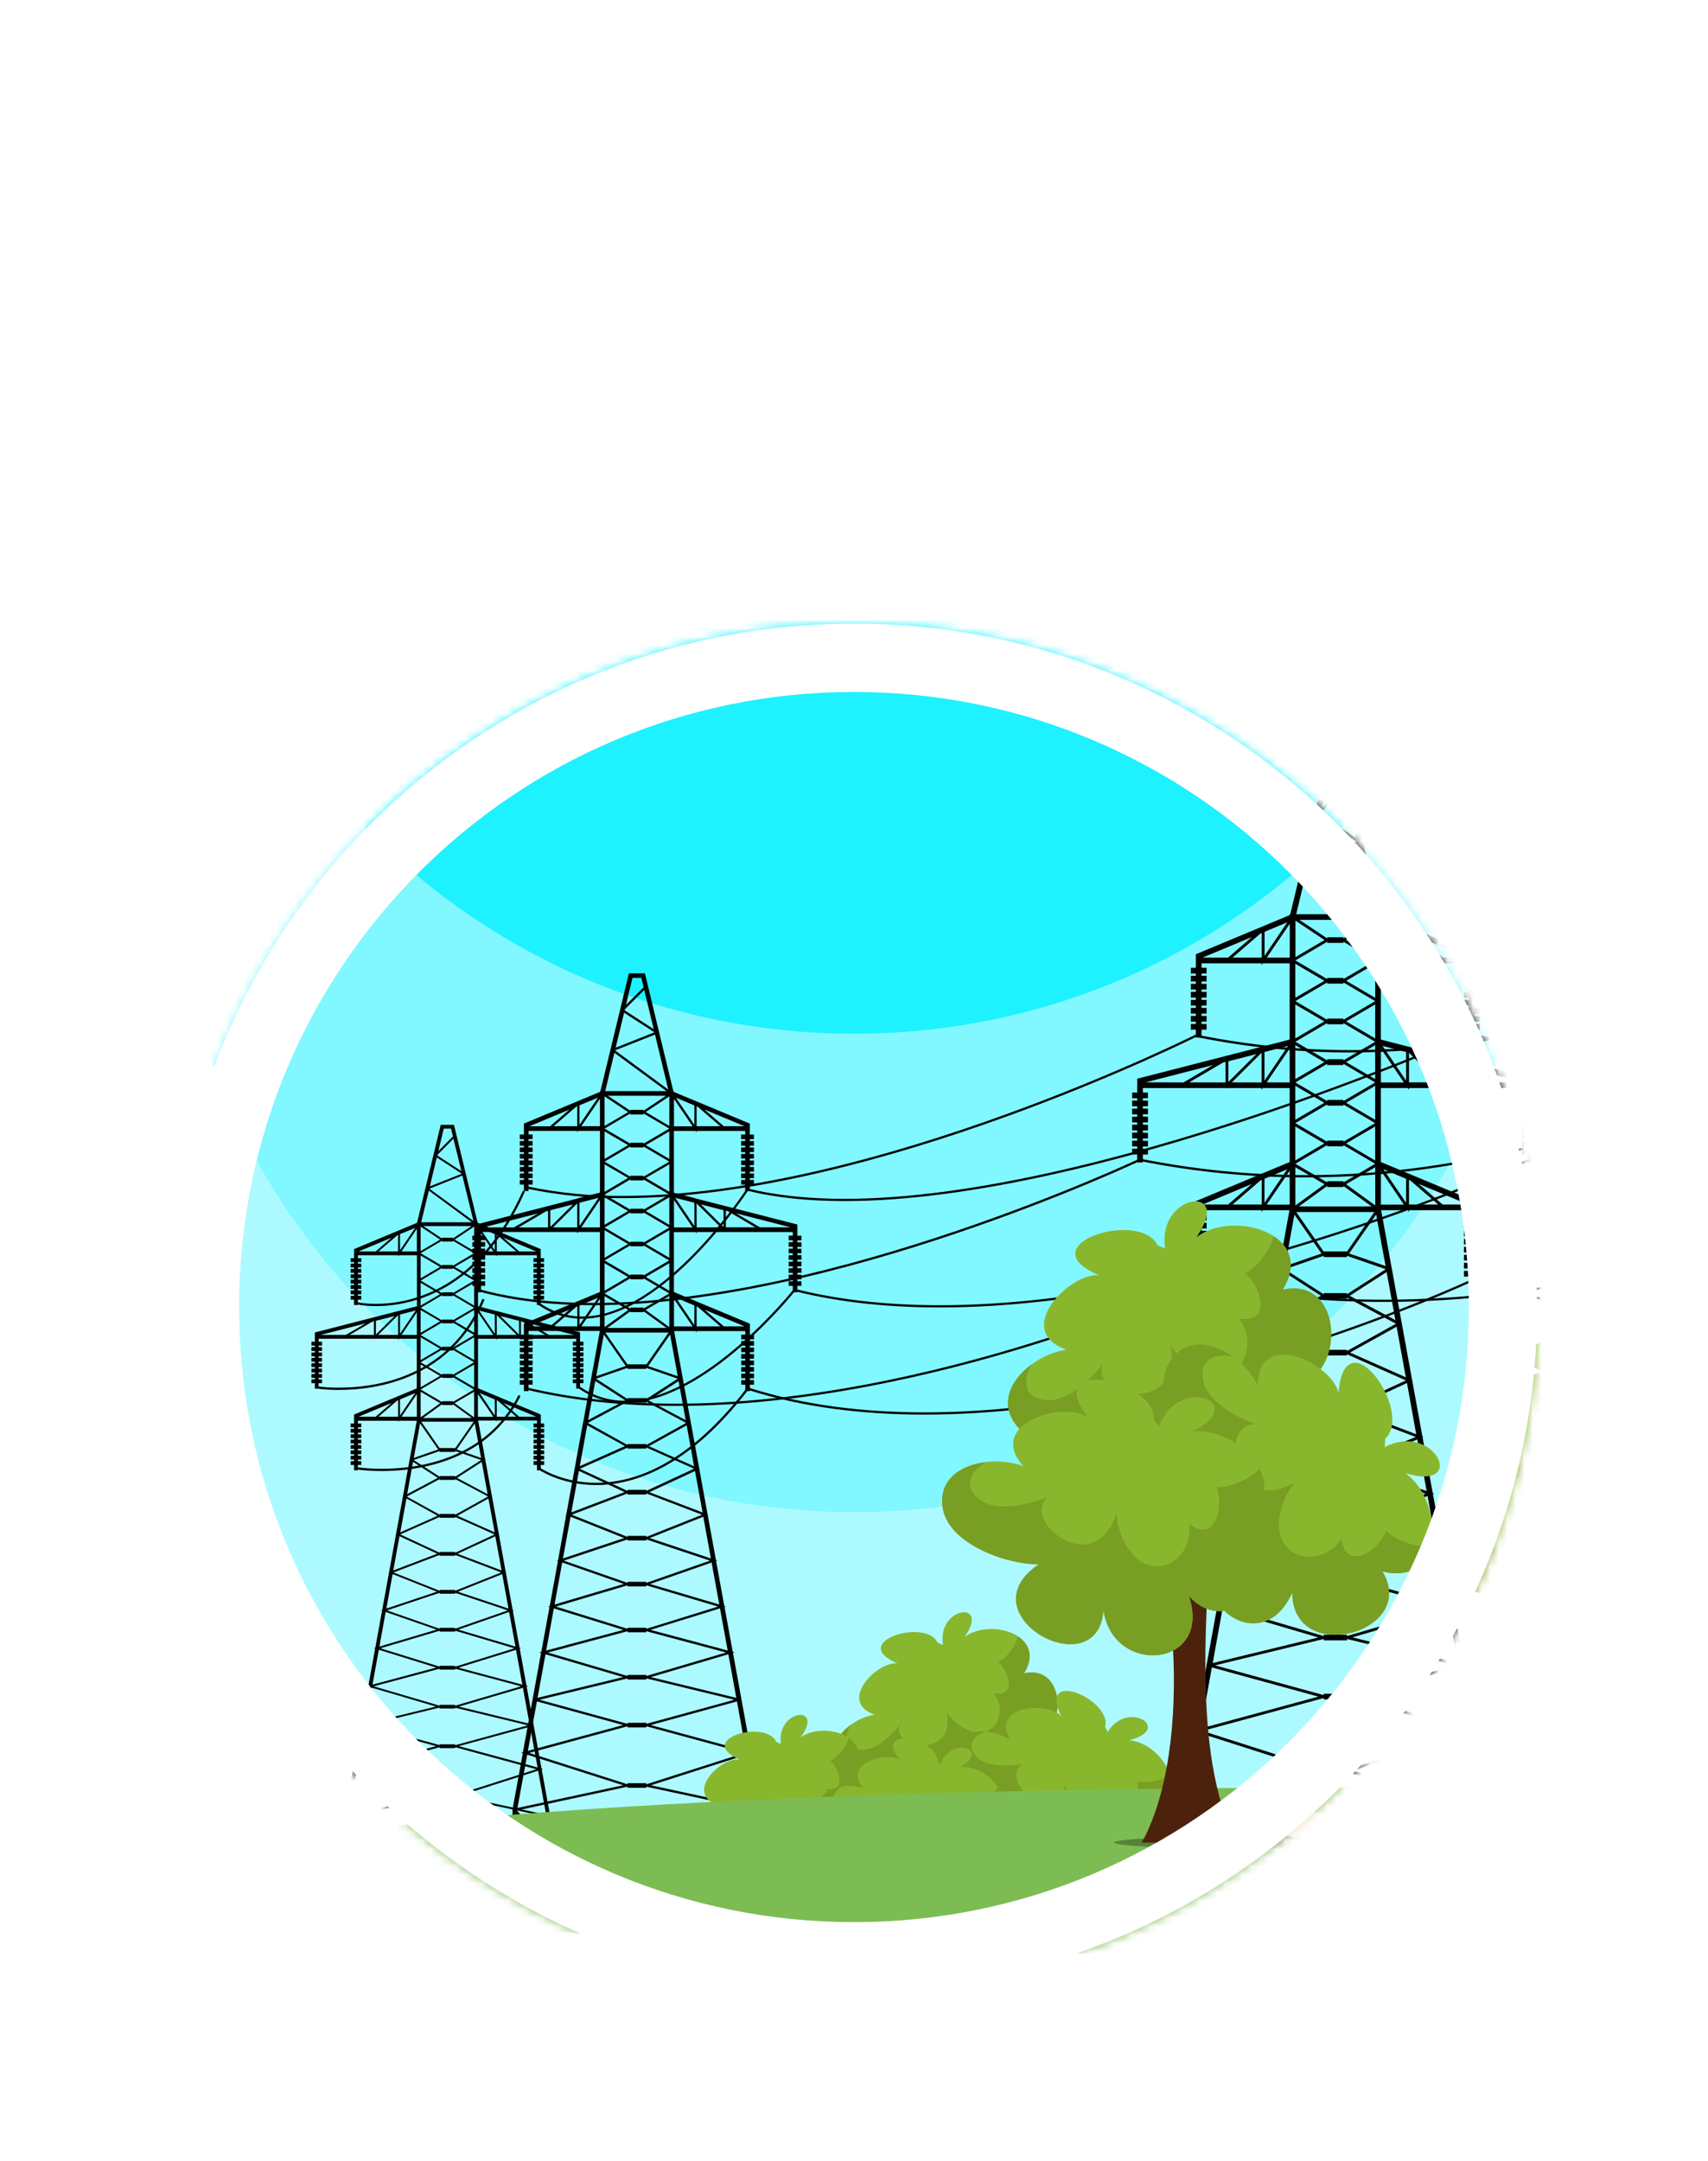
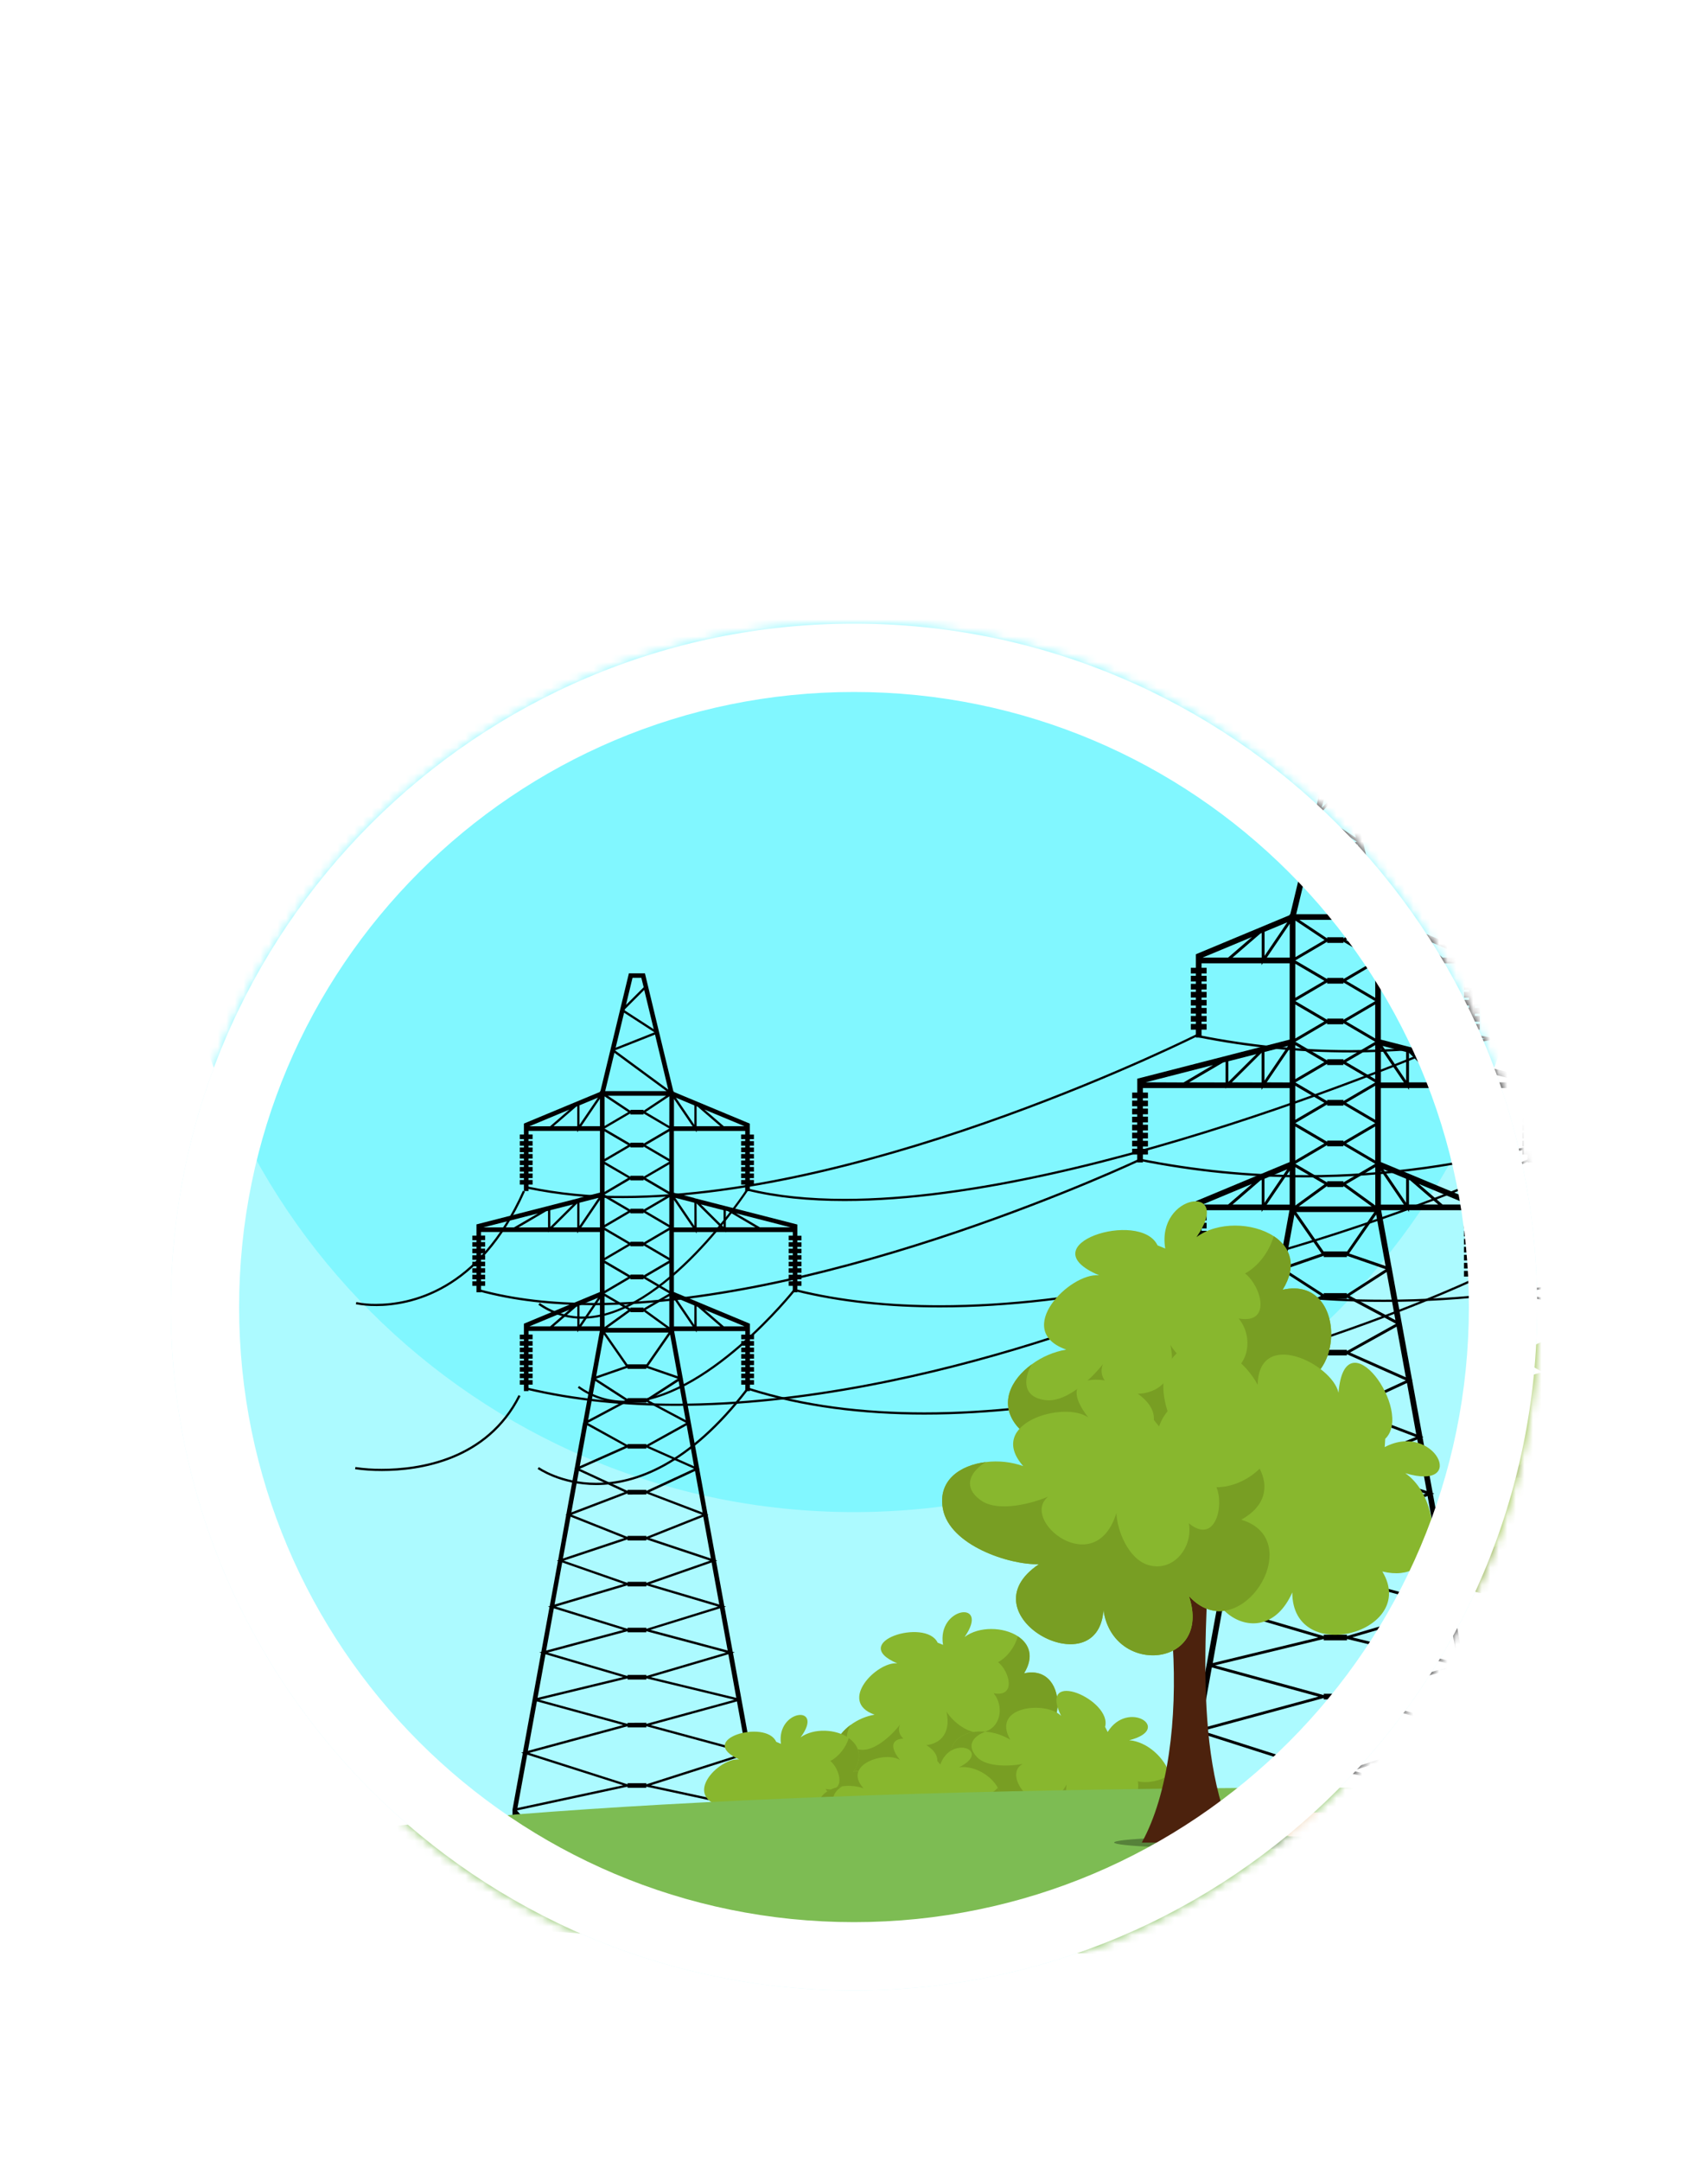
<svg xmlns="http://www.w3.org/2000/svg" width="200" height="253" viewBox="0 0 200 253" fill="none">
  <path d="M46 1H101V74" stroke="white" />
  <g filter="url(#filter0_d_332_3422)">
    <mask id="mask0_332_3422" style="mask-type:alpha" maskUnits="userSpaceOnUse" x="20" y="71" width="160" height="160">
      <path d="M180 151C180 195.183 144.183 231 100 231C55.817 231 20 195.183 20 151C20 106.817 55.817 71 100 71C144.183 71 180 106.817 180 151Z" fill="#0076E3" />
    </mask>
    <g mask="url(#mask0_332_3422)">
      <path d="M180 151C180 195.183 144.183 231 100 231C55.817 231 20 195.183 20 151C20 106.817 55.817 71 100 71C144.183 71 180 106.817 180 151Z" fill="#ACFAFF" />
      <path d="M180 95C180 139.183 144.183 175 100 175C55.817 175 20 139.183 20 95C20 50.817 55.817 15 100 15C144.183 15 180 50.817 180 95Z" fill="#81F7FF" />
-       <path d="M180 39C180 83.183 144.183 119 100 119C55.817 119 20 83.183 20 39C20 -5.183 55.817 -41 100 -41C144.183 -41 180 -5.183 180 39Z" fill="#1EF1FF" />
      <path d="M140.316 119.421L140.369 119.163C146.214 120.337 152.161 120.926 158.123 120.923C178.067 120.923 195.405 114.419 207.756 107.915C220.108 101.411 227.447 94.907 227.464 94.907L227.638 95.104C227.625 95.104 198.133 121.196 158.123 121.198C152.143 121.201 146.179 120.61 140.316 119.433V119.421Z" fill="black" />
      <path d="M133.443 133.883L133.495 133.627C139.888 134.911 146.392 135.558 152.913 135.557C172.23 135.557 188.697 129.913 200.329 124.267C211.971 118.623 218.756 112.999 218.773 112.984L218.939 113.194C218.926 113.194 191.643 135.825 152.909 135.825C146.371 135.826 139.849 135.178 133.438 133.891L133.443 133.883Z" fill="black" />
      <path d="M140.268 148.248L140.32 147.992C147.474 149.425 154.752 150.143 162.048 150.138C180.978 150.138 197.316 145.376 208.923 140.609C220.527 135.842 227.386 131.094 227.386 131.082L227.537 131.292C227.524 131.302 199.993 150.394 162.043 150.399C154.73 150.404 147.434 149.682 140.263 148.244L140.268 148.248Z" fill="black" />
      <path d="M172.347 119.278L172.406 119.02C177.253 120.086 182.205 120.606 187.168 120.573C205.872 120.573 226.001 114.092 241.447 107.609C256.895 101.123 267.631 94.657 267.658 94.642L267.79 94.869C267.778 94.869 224.69 120.831 187.164 120.835C182.181 120.869 177.21 120.347 172.343 119.278H172.347Z" fill="black" />
      <path d="M179.08 133.929L179.185 133.688C184.375 135.907 190.514 136.835 197.125 136.835C213.851 136.835 233.663 130.893 249.287 124.945C264.912 118.999 276.325 113.066 276.352 113.053L276.476 113.286C276.464 113.286 230.692 137.093 197.127 137.097C190.487 137.097 184.329 136.165 179.084 133.927L179.08 133.929Z" fill="black" />
      <path d="M172.268 148.105L172.349 147.856C178.828 150.017 185.941 150.913 193.284 150.913C210.612 150.913 229.15 145.919 243.354 140.924C257.556 135.93 267.398 130.947 267.421 130.935L267.539 131.168C267.539 131.168 228.032 151.171 193.284 151.173C185.926 151.173 178.782 150.277 172.272 148.105H172.268Z" fill="black" />
      <path d="M61.626 160.667L61.685 160.411C67.299 161.749 73.203 162.312 79.151 162.312C94.173 162.312 109.447 158.732 120.966 155.157C132.482 151.578 140.22 148.009 140.241 148.001L140.35 148.24C140.339 148.24 109.279 162.57 79.151 162.572C73.186 162.572 67.261 162.009 61.626 160.667Z" fill="black" />
      <path d="M56.011 149.152L56.081 148.898C60.193 150.036 64.746 150.522 69.521 150.522C83.578 150.522 99.559 146.303 112.017 142.08C124.473 137.856 133.392 133.648 133.417 133.635L133.529 133.874C133.529 133.874 97.738 150.785 69.521 150.785C64.729 150.785 60.155 150.298 56.011 149.154V149.152Z" fill="black" />
      <path d="M61.626 137.124L61.678 136.866C65.395 137.645 69.185 138.02 72.983 137.987C87.728 137.987 104.584 133.224 117.747 128.457C130.913 123.688 140.362 118.934 140.383 118.924L140.501 119.156C140.501 119.156 102.578 138.249 72.983 138.249C69.168 138.282 65.36 137.905 61.626 137.124Z" fill="black" />
      <path d="M87.434 137.357L87.497 137.101C90.915 137.955 94.771 138.333 98.898 138.333C113.71 138.333 132.029 133.478 146.642 128.619C161.253 123.762 172.131 118.921 172.156 118.909L172.263 119.148C172.251 119.148 128.623 138.591 98.898 138.593C94.754 138.593 90.879 138.217 87.434 137.357Z" fill="black" />
      <path d="M93.114 149.155L93.175 148.899C98.491 150.227 104.198 150.787 110.052 150.787C126.223 150.787 143.486 146.492 156.708 142.195C169.926 137.9 179.08 133.612 179.105 133.604L179.212 133.841C179.212 133.841 142.479 151.045 110.052 151.045C104.177 151.045 98.454 150.483 93.114 149.157V149.155Z" fill="black" />
      <path d="M87.573 160.685L87.655 160.434C94.081 162.49 101.082 163.327 108.235 163.327C123.609 163.327 139.594 159.452 151.73 155.575C163.867 151.702 172.133 147.837 172.154 147.828L172.265 148.063C172.255 148.063 139.07 163.589 108.235 163.589C101.072 163.589 94.035 162.75 87.573 160.688V160.685Z" fill="black" />
      <path d="M44.015 150.881C43.227 150.891 42.439 150.821 41.665 150.671L41.726 150.415C42.479 150.563 43.245 150.633 44.013 150.625C47.934 150.625 55.993 149.092 61.23 137.378L61.469 137.483C56.209 149.274 48.026 150.887 44.032 150.887H44.013L44.015 150.881Z" fill="black" />
-       <path d="M39.68 160.698C38.778 160.708 37.876 160.65 36.982 160.524L37.02 160.264C37.901 160.387 38.79 160.444 39.68 160.436C44.074 160.436 52.688 159.198 56.498 150.031L56.739 150.13C52.864 159.429 44.126 160.698 39.695 160.698H39.68Z" fill="black" />
      <path d="M44.686 170.194C43.647 170.2 42.608 170.129 41.579 169.984L41.621 169.724C42.636 169.869 43.661 169.939 44.686 169.934C49.061 169.934 56.941 168.811 60.718 161.304L60.948 161.422C57.105 169.057 49.113 170.196 44.703 170.196H44.686V170.194Z" fill="black" />
      <path d="M62.952 169.944L63.103 169.734C63.103 169.734 65.673 171.572 69.817 171.572C74.277 171.572 80.569 169.439 87.441 160.484L87.65 160.644C80.75 169.644 74.37 171.837 69.817 171.837C65.591 171.837 62.962 169.948 62.95 169.948L62.952 169.944Z" fill="black" />
      <path d="M67.658 160.45L67.807 160.241C69.366 161.376 71.248 161.98 73.176 161.965C82.537 161.984 92.912 148.957 92.919 148.924L93.129 149.085C93.112 149.085 82.76 162.202 73.178 162.223C71.196 162.238 69.262 161.616 67.66 160.45H67.658Z" fill="black" />
      <path d="M63.051 150.726L63.2 150.516C64.656 151.552 66.399 152.109 68.187 152.109C77.628 152.136 87.405 137.212 87.407 137.193L87.617 137.336C87.602 137.336 77.863 152.344 68.176 152.369C66.336 152.37 64.541 151.799 63.04 150.734L63.051 150.726Z" fill="black" />
-       <path d="M36.468 155.507V155.061H36.867V154.488V153.976L46.839 151.414H46.849L48.826 150.906V144.931H46.728L46.631 145.07V144.931H41.906V145.284H42.303V145.728H41.906V145.913H42.303V146.358H41.906V146.54H42.303V146.987H41.906V147.172H42.303V147.617H41.906V147.799H42.303V148.244H41.906V148.429H42.303V148.873H41.906V149.058H42.303V149.503H41.906V149.687H42.303V150.132H41.906V150.762H41.462V150.132H41.063V149.687H41.462V149.503H41.063V149.058H41.462V148.873H41.063V148.429H41.462V148.244H41.063V147.799H41.462V147.617H41.063V147.172H41.462V146.987H41.063V146.54H41.462V146.358H41.063V145.913H41.462V145.728H41.063V145.284H41.462V144.7V144.216L48.805 141.15V141.077H48.853L49.818 137.078L51.608 129.668H53.158L54.551 135.439L55.913 141.075H55.959V141.148L63.313 144.214V144.7V145.277H63.709V145.722H63.313V145.907H63.709V146.351H63.313V146.534H63.709V146.981H63.313V147.166H63.709V147.61H63.313V147.793H63.709V148.238H63.313V148.422H63.709V148.867H63.313V149.052H63.709V149.496H63.313V149.681H63.709V150.126H63.313V150.755H62.866V150.126H62.469V149.681H62.866V149.496H62.469V149.052H62.866V148.867H62.469V148.422H62.866V148.238H62.469V147.793H62.866V147.61H62.469V147.166H62.866V146.981H62.469V146.534H62.866V146.351H62.469V145.907H62.866V145.722H62.469V145.277H62.866V144.931H58.169V145.07L58.072 144.931H55.974V150.911L57.948 151.418H57.961L67.922 153.974V154.486V155.058H68.321V155.505H67.922V155.688H68.321V156.135H67.922V156.317H68.321V156.762H67.922V156.947H68.321V157.391H67.922V157.576H68.321V158.021H67.922V158.206H68.321V158.65H67.922V158.835H68.321V159.28H67.922V159.462H68.321V159.909H67.922V160.539H67.475V159.909H67.079V159.462H67.475V159.28H67.079V158.835H67.475V158.65H67.079V158.206H67.475V158.021H67.079V157.576H67.475V157.391H67.079V156.947H67.475V156.762H67.079V156.317H67.475V156.135H67.079V155.688H67.475V155.505H67.079V155.058H67.475V154.708H60.999V154.752L60.955 154.708H58.169V154.849L58.072 154.708H55.974V160.507L63.325 163.583V164.072V164.632H63.722V165.079H63.325V165.261H63.722V165.706H63.325V165.891H63.722V166.336H63.325V166.52H63.722V166.965H63.325V167.15H63.722V167.594H63.325V167.779H63.722V168.224H63.325V168.408H63.722V168.853H63.325V169.038H63.722V169.483H63.325V170.112H62.879V169.483H62.482V169.038H62.879V168.855H62.482V168.408H62.879V168.224H62.482V167.779H62.879V167.594H62.482V167.15H62.879V166.965H62.482V166.52H62.879V166.336H62.482V165.891H62.879V165.706H62.482V165.261H62.879V165.079H62.482V164.632H62.879V164.279H58.169V164.422L58.074 164.282H55.986L56.817 168.828L56.851 168.841L56.822 168.857L57.608 173.165L58.414 177.571L58.46 177.594L58.42 177.611L59.218 182.023L59.303 182.056L59.23 182.086L60.032 186.452L60.16 186.494L60.046 186.534L60.841 190.887L61.009 190.935L60.858 190.984L61.651 195.322L61.846 195.375L61.67 195.427L63.414 205.03L63.59 205.081L63.43 205.129L64.425 210.584V214.182H40.356V210.58L41.346 205.125L41.189 205.076L41.365 205.026L43.117 195.427L42.941 195.375L43.136 195.322L43.927 190.984L43.778 190.935L43.946 190.887L44.741 186.538L44.63 186.498L44.756 186.456L45.553 182.086L45.477 182.056L45.565 182.023L46.363 177.64L46.325 177.621L46.369 177.598L47.177 173.192L47.961 168.885L47.934 168.868L47.966 168.855L48.805 164.307H46.713L46.617 164.447V164.307H41.906V164.632H42.303V165.079H41.906V165.261H42.303V165.706H41.906V165.891H42.303V166.336H41.906V166.52H42.303V166.965H41.906V167.15H42.303V167.594H41.906V167.779H42.303V168.224H41.906V168.408H42.303V168.853H41.906V169.038H42.303V169.483H41.906V170.112H41.462V169.483H41.063V169.038H41.462V168.855H41.063V168.408H41.462V168.224H41.063V167.779H41.462V167.594H41.063V167.15H41.462V166.965H41.063V166.52H41.462V166.336H41.063V165.891H41.462V165.706H41.063V165.261H41.462V165.079H41.063V164.632H41.462V163.583L48.805 160.52V154.71H46.707L46.61 154.851V154.71H43.834L43.786 154.754V154.71H37.312V155.061H37.71V155.507H37.312V155.69H37.71V156.137H37.312V156.319H37.71V156.764H37.312V156.949H37.71V157.394H37.312V157.578H37.71V158.023H37.312V158.208H37.71V158.652H37.312V158.837H37.71V159.282H37.312V159.464H37.71V159.911H37.312V160.541H36.867V159.911H36.468V159.464H36.867V159.282H36.468V158.837H36.867V158.652H36.468V158.208H36.867V158.023H36.468V157.578H36.867V157.394H36.468V156.949H36.867V156.764H36.468V156.319H36.867V156.137H36.468V155.69H36.867V155.507H36.468ZM41.986 144.49H43.986L45.857 142.877L41.986 144.49ZM46.617 142.56L46.518 142.602L44.321 144.49H46.608L46.617 142.56ZM46.839 142.466V144.354L48.622 141.727L46.839 142.466ZM48.815 141.836L47.015 144.49H48.815V141.836ZM62.799 144.49L58.928 142.877L60.8 144.49H62.799ZM58.169 144.49H60.458L58.267 142.602L58.169 142.56V144.49ZM67.251 154.267L61.977 152.916L64.284 154.267H67.251ZM60.997 154.267H63.848L61.194 152.715L60.997 152.665V154.267ZM60.774 152.608L58.588 152.044L60.781 154.223L60.774 152.608ZM58.169 154.263H60.504L58.169 151.943V154.263ZM62.797 163.837L58.928 162.223L60.797 163.837H62.797ZM58.169 163.837H60.458L58.269 161.949L58.169 161.904V163.837ZM41.984 163.837H43.983L45.855 162.223L41.984 163.837ZM46.617 161.904L46.518 161.944L44.33 163.833H46.617V161.904ZM53.03 142.885V142.976L55.212 141.524H49.566L51.751 142.976V142.885H53.03ZM49.254 141.583V144.449L51.541 143.106L49.254 141.583ZM49.315 141.079H55.252L50.217 137.368L49.315 141.079ZM52.812 130.112H51.962L51.333 132.737L53.037 131.031L52.812 130.112ZM53.095 131.287L51.245 133.161L51.22 133.27L54.029 135.093L53.095 131.287ZM51.146 133.49L50.328 136.875L54.081 135.393L51.146 133.49ZM54.138 135.609L50.278 137.147L55.441 140.924L54.138 135.609ZM55.521 141.583L53.234 143.102L55.521 144.444V141.583ZM55.521 144.702L53.024 143.234V143.33H51.751V143.232L49.254 144.7L51.751 146.169V146.077H53.024V146.169L55.521 144.7V144.702ZM49.254 144.963V147.638L51.53 146.301L49.254 144.963ZM55.521 144.963L53.244 146.295L55.527 147.638L55.521 144.963ZM55.521 147.9L53.024 146.431V146.524H51.751V146.431L49.254 147.9L51.751 149.368V149.276H53.024V149.368L55.521 147.9ZM49.254 148.162V150.831L51.53 149.494L49.254 148.162ZM55.521 148.162L53.244 149.494L55.521 150.831V148.162ZM55.521 151.087L53.024 149.618V149.713H51.751V149.618L49.254 151.087L51.751 152.555V152.463H53.024V152.555L55.521 151.087ZM49.254 151.349V154.018L51.536 152.673L49.254 151.349ZM55.521 151.349L53.251 152.673L55.527 154.009L55.521 151.349ZM55.521 154.276L53.024 152.807V152.902H51.751V152.807L49.254 154.276L51.751 155.745V155.648H53.024V155.745L55.521 154.276ZM49.254 154.538V157.205L51.53 155.87L49.254 154.538ZM55.521 154.538L53.244 155.87L55.521 157.205V154.538ZM55.521 157.465L53.024 155.996V156.089H51.751V155.996L49.254 157.465L51.751 158.934V158.839H53.024V158.934L55.521 157.465ZM49.254 157.725V160.394L51.53 159.057L49.254 157.725ZM55.521 157.725L53.244 159.057L55.521 160.394V157.725ZM55.521 160.662L53.024 159.194V159.288H51.751V159.177L49.254 160.646L51.751 162.114V162.02H53.024V162.114L55.521 160.646V160.662ZM53.301 167.508V167.536L55.46 164.422H49.327L51.486 167.527V167.5L53.301 167.508ZM51.757 162.463V162.377L49.535 163.986H55.25L53.03 162.377V162.463H51.757ZM51.547 162.253L49.252 160.912V163.912L51.547 162.253ZM55.519 160.91L53.225 162.253L55.519 163.914V160.91ZM57.938 142.466L56.158 141.723L57.938 144.35V142.466ZM57.766 144.49L55.963 141.834V144.49H57.766ZM57.938 151.88L56.102 151.414L57.946 154.142L57.938 151.88ZM57.766 154.267L55.963 151.613V154.267H57.766ZM57.938 161.821L56.167 161.065L57.946 163.692L57.938 161.821ZM57.766 163.843L55.963 161.189V163.843H57.766ZM55.59 164.626L53.477 167.674L56.335 168.664L55.59 164.626ZM56.41 169.128L53.511 170.997L57.099 172.907L56.41 169.128ZM57.191 173.41L53.553 175.431L57.927 177.373L57.191 173.41ZM57.998 177.831L53.578 179.881L58.737 181.836L57.998 177.831ZM51.478 180.114V180.011L46.081 182.067L51.478 184.215V184.11H53.293V184.213L58.689 182.067L53.293 180.011V180.114H51.478ZM53.293 208.037V208.142L62.803 205.104L53.301 202.521V202.628H51.486V202.521L41.976 205.097L51.486 208.135V208.03L53.293 208.037ZM53.293 202.187V202.294L61.813 199.963L53.293 197.897V197.991H51.478V197.882L42.958 199.949L51.478 202.28V202.187H53.293ZM53.293 197.561V197.666L61.014 195.396L53.293 193.333V193.44H51.478V193.333L43.757 195.396L51.478 197.666V197.561H53.293ZM53.293 192.996V193.101L60.233 190.95L53.301 188.886V188.993H51.486V188.886L44.548 190.944L51.486 193.094V192.989L53.293 192.996ZM53.293 188.552V188.657L59.459 186.508L53.293 184.45V184.555H51.478V184.45L45.309 186.508L51.478 188.659V188.55L53.293 188.552ZM58.804 182.258L53.616 184.322L59.543 186.301L58.804 182.258ZM59.614 186.689L53.662 188.76L60.363 190.749L59.614 186.689ZM60.422 191.124L53.693 193.208L61.167 195.205L60.422 191.124ZM61.232 195.564L53.723 197.771L62 199.779L61.232 195.564ZM62.071 200.123L53.723 202.397L62.954 204.896L62.071 200.123ZM63.009 205.271L53.733 208.23L63.951 210.429L63.009 205.271ZM63.986 213.727V211.029L61.672 213.727H63.986ZM40.801 213.727H43.109L40.801 211.026V213.727ZM40.801 210.684L43.407 213.727H61.381L63.986 210.684V210.661L53.301 208.366V208.481H51.486V208.372L40.801 210.663V210.684ZM40.834 210.426L51.056 208.23L41.776 205.267L40.834 210.426ZM41.843 204.9L51.064 202.397L42.716 200.112L41.843 204.9ZM42.777 199.772L51.056 197.765L43.547 195.557L42.777 199.772ZM43.616 195.199L51.087 193.201L44.359 191.118L43.616 195.199ZM44.426 190.747L51.123 188.76L45.16 186.687L44.426 190.747ZM45.24 186.294L51.165 184.316L45.972 182.256L45.24 186.294ZM46.048 181.836L51.199 179.874L46.78 177.825L46.048 181.836ZM51.486 179.763V179.662H53.301V179.763L57.917 177.619L53.301 175.565V175.666H51.486V175.565L46.87 177.617L51.486 179.763ZM46.87 177.373L51.245 175.431L47.596 173.404L46.87 177.373ZM51.486 175.315V175.221H53.301V175.315L57.151 173.177L53.301 171.136V171.23H51.486V171.136L47.636 173.184L51.486 175.315ZM47.678 172.9L51.268 170.991L48.364 169.122L47.678 172.9ZM51.484 170.867V170.777H53.299V170.867L56.343 168.904L53.299 167.855V167.959H51.484V167.855L48.438 168.904L51.484 170.867ZM48.45 168.662L51.31 167.672L49.189 164.619L48.45 168.662ZM46.839 161.814V163.702L48.622 161.065L46.839 161.814ZM47.015 163.837H48.815V161.183L47.015 163.837ZM48.815 154.263V151.609L47.015 154.263H48.815ZM46.839 154.125L48.687 151.397L46.839 151.878V154.125ZM46.617 154.263V151.943L44.281 154.263H46.617ZM44.013 154.219L46.209 152.044L44.019 152.606L44.013 154.219ZM43.786 154.263V152.66L43.593 152.711L40.937 154.263H43.786ZM40.496 154.263L42.804 152.912L37.53 154.263H40.496Z" fill="black" />
      <path d="M55.311 143.177V142.64H55.793V141.943V141.324L67.847 138.234L67.859 138.217L70.251 137.605V130.379H67.706L67.591 130.547V130.379H61.89V130.798H62.364V131.338H61.884V131.56H62.364V132.112H61.884V132.322H62.364V132.861H61.884V133.083H62.364V133.622H61.884V133.845H62.364V134.384H61.884V134.604H62.364V135.146H61.884V135.366H62.364V135.905H61.884V136.13H62.364V136.667H61.884V137.418H61.347V136.667H60.864V136.13H61.347V135.905H60.864V135.366H61.347V135.146H60.864V134.604H61.347V134.384H60.864V133.845H61.347V133.622H60.864V133.083H61.347V132.867H60.864V132.322H61.347V132.112H60.864V131.566H61.347V131.344H60.864V130.805H61.347V130.108V129.521L70.251 125.818V125.725H70.308L71.476 120.9L73.641 111.935H75.519L77.198 118.917L78.845 125.734H78.899V125.818L87.799 129.527V130.115V130.811H88.28V131.35H87.799V131.573H88.28V132.112H87.799V132.322H88.28V132.861H87.799V133.083H88.28V133.622H87.799V133.845H88.28V134.384H87.799V134.604H88.28V135.146H87.799V135.366H88.28V135.905H87.799V136.13H88.28V136.667H87.799V137.418H87.26V136.667H86.782V136.13H87.26V135.905H86.78V135.366H87.26V135.146H86.782V134.604H87.26V134.384H86.782V133.845H87.26V133.622H86.78V133.083H87.26V132.867H86.782V132.322H87.26V132.112H86.78V131.566H87.26V131.344H86.78V130.805H87.26V130.385H81.57V130.553L81.457 130.385H78.91V137.621L81.302 138.234L81.316 138.251L93.372 141.341V141.96V142.657H93.852V143.194H93.372V143.418H93.852V143.955H93.372V144.18H93.852V144.7H93.372V144.925H93.852V145.462H93.372V145.684H93.852V146.223H93.372V146.446H93.852V146.985H93.372V147.218H93.852V147.755H93.372V147.977H93.852V148.517H93.372V149.268H92.832V148.517H92.352V147.977H92.832V147.755H92.352V147.218H92.832V146.996H92.352V146.456H92.832V146.234H92.352V145.695H92.832V145.472H92.352V144.935H92.832V144.7H92.352V144.163H92.832V143.939H92.352V143.402H92.832V143.177H92.352V142.64H92.832V142.22H84.994V142.275L84.942 142.22H81.57V142.392L81.457 142.222H78.91V149.24L87.81 152.95V153.539V154.234H88.29V154.771H87.81V154.981H88.29V155.518H87.81V155.742H88.29V156.279H87.81V156.504H88.29V157.043H87.81V157.266H88.29V157.803H87.81V158.027H88.29V158.564H87.81V158.789H88.29V159.326H87.81V159.55H88.29V160.087H87.81V160.839H87.27V160.087H86.792V159.555H87.27V159.33H86.792V158.793H87.27V158.568H86.79V158.031H87.27V157.807H86.79V157.27H87.27V157.047H86.792V156.508H87.27V156.284H86.792V155.747H87.27V155.522H86.792V154.981H87.27V154.771H86.792V154.232H87.27V153.812H81.57V153.98L81.459 153.812H78.939L79.944 159.315L79.984 159.33L79.95 159.351L80.901 164.565L81.876 169.904L81.933 169.93L81.885 169.953L82.854 175.265L82.959 175.305L82.871 175.34L83.836 180.632L83.987 180.682L83.853 180.73L84.814 185.999L85.023 186.057L84.841 186.114L85.8 191.359L86.039 191.42L85.829 191.483L87.948 203.102L88.158 203.159L87.965 203.222L89.169 209.812V214.167H60.013V209.82L61.215 203.236L61.022 203.173L61.231 203.117L63.357 191.487L63.147 191.424L63.384 191.363L64.343 186.118L64.16 186.062L64.37 186.003L65.333 180.735L65.195 180.686L65.35 180.636L66.3 175.332L66.208 175.296L66.315 175.256L67.284 169.944L67.236 169.921L67.293 169.896L68.268 164.55H68.279L69.227 159.336L69.194 159.315L69.234 159.301L70.24 153.797H67.723L67.608 153.965V153.797H61.89V154.217H62.364V154.771H61.884V154.981H62.364V155.518H61.884V155.742H62.364V156.279H61.884V156.504H62.364V157.043H61.884V157.266H62.364V157.803H61.884V158.027H62.364V158.564H61.884V158.789H62.364V159.326H61.884V159.55H62.364V160.087H61.884V160.839H61.347V160.087H60.864V159.555H61.347V159.33H60.864V158.793H61.347V158.568H60.864V158.031H61.347V157.807H60.864V157.27H61.347V157.047H60.864V156.508H61.347V156.284H60.864V155.747H61.347V155.522H60.864V154.981H61.347V154.771H60.864V154.232H61.347V152.948L70.245 149.238V142.212H67.706L67.591 142.382V142.212H64.234L64.179 142.267V142.212H56.328V142.632H56.811V143.169H56.328V143.393H56.811V143.93H56.328V144.155H56.811V144.7H56.328V144.925H56.811V145.462H56.328V145.684H56.811V146.223H56.328V146.446H56.811V146.985H56.328V147.218H56.811V147.755H56.328V147.977H56.811V148.517H56.328V149.268H55.793V148.517H55.311V147.977H55.793V147.755H55.311V147.218H55.793V146.996H55.311V146.456H55.793V146.234H55.311V145.695H55.793V145.472H55.311V144.935H55.793V144.7H55.311V144.163H55.793V143.939H55.311V143.402H55.793V143.177H55.311ZM61.985 129.84H64.41L66.672 127.886L61.985 129.84ZM67.591 127.496L67.469 127.546L64.821 129.831H67.591V127.496ZM67.859 127.383V129.661L70.018 126.485L67.859 127.383ZM70.251 126.619L68.073 129.831H70.251V126.619ZM87.176 129.831L82.489 127.878L84.755 129.831H87.176ZM81.57 129.831H84.342L81.692 127.546L81.57 127.496V129.831ZM92.562 141.664L86.182 140.028L88.978 141.664H92.562ZM84.994 141.664H88.445L85.231 139.776L84.994 139.715V141.664ZM84.724 139.665L82.072 138.985L84.724 141.622V139.665ZM81.576 141.675H84.394L81.566 138.868L81.576 141.675ZM87.182 153.26L82.497 151.307L84.761 153.26H87.182ZM81.576 153.26H84.348L81.694 150.973L81.57 150.923L81.576 153.26ZM61.991 153.26H64.416L66.678 151.307L61.991 153.26ZM67.597 150.925L67.475 150.976L64.828 153.26H67.597V150.925ZM75.351 127.916V128.023L77.993 126.265H71.176L73.818 128.023V127.916H75.351ZM70.79 126.338V129.804L73.558 128.18L70.79 126.338ZM70.864 125.725H78.047L71.946 121.238L70.864 125.725ZM75.096 112.457H74.067L73.299 115.634L75.372 113.565L75.096 112.457ZM75.437 113.878L73.178 116.137L73.148 116.269L76.547 118.474L75.437 113.878ZM73.079 116.544L72.091 120.642L76.631 118.842L73.079 116.544ZM76.701 119.104L72.016 120.952L78.249 125.541L76.701 119.104ZM78.379 126.332L75.612 128.17L78.373 129.804L78.379 126.332ZM78.379 130.108L75.351 128.335V128.451H73.811V128.335L70.79 130.108L73.811 131.875V131.761H75.351V131.875L78.373 130.106L78.379 130.108ZM70.79 130.433V133.662L73.545 132.047L70.79 130.433ZM78.373 130.433L75.618 132.047L78.373 133.662V130.433ZM78.373 133.975L75.351 132.202V132.315H73.811V132.202L70.79 133.975L73.811 135.744V135.63H75.351V135.744L78.373 133.975ZM70.79 134.292V137.521L73.545 135.888L70.79 134.292ZM78.373 134.292L75.618 135.888L78.373 137.506V134.292ZM78.373 137.833L75.351 136.06V136.174H73.811V136.06L70.79 137.833L73.811 139.602V139.489H75.351V139.602L78.373 137.833ZM70.79 138.148V141.377L73.545 139.761L70.79 138.148ZM78.373 138.148L75.618 139.761L78.373 141.379V138.148ZM78.373 141.692L75.351 139.919V140.032H73.811V139.919L70.79 141.692L73.811 143.462V143.349H75.351V143.462L78.373 141.692ZM70.79 142.006V145.237L73.545 143.62L70.79 142.006ZM78.373 142.006L75.618 143.62L78.373 145.237V142.006ZM78.373 145.55L75.351 143.777V143.888H73.811V143.775L70.79 145.539L73.811 147.31V147.197H75.351V147.31L78.373 145.539V145.55ZM70.79 145.865V149.094L73.545 147.476L70.79 145.865ZM78.373 145.865L75.618 147.476L78.373 149.094V145.865ZM78.373 149.408L75.351 147.633V147.747H73.811V147.633L70.79 149.408L73.811 151.177V151.064H75.351V151.177L78.373 149.408ZM75.679 157.708V157.74L78.291 153.982H70.872L73.484 157.733V157.708H75.679ZM73.811 151.601V151.496L71.124 153.443H78.047L75.36 151.496V151.601H73.811ZM73.566 151.341L70.79 149.719V153.344L73.566 151.341ZM78.373 149.717L75.597 151.341L78.373 153.353V149.717ZM81.31 127.398L79.149 126.493L81.306 129.67L81.31 127.398ZM81.1 129.846L78.918 126.634V129.846H81.1ZM81.31 138.79L79.076 138.217L81.31 141.511V138.79ZM81.1 141.679L78.918 138.467V141.679H81.1ZM81.31 150.816L79.149 149.912L81.302 153.093L81.31 150.816ZM81.1 153.265L78.918 150.052V153.265H81.1ZM78.467 154.213L75.899 157.908L79.359 159.099L78.467 154.213ZM79.462 159.668L75.954 161.932L80.294 164.24L79.462 159.668ZM80.408 164.842L75.981 167.288L81.272 169.64L80.408 164.842ZM81.383 170.192L76.035 172.672L82.269 175.047L81.383 170.192ZM73.484 172.949V172.814L66.953 175.311L73.484 177.908V177.785H75.681V177.908L82.212 175.311L75.679 172.814V172.94L73.484 172.949ZM75.681 206.738V206.866L87.189 203.19L75.681 200.07V200.2H73.484V200.07L61.976 203.19L73.484 206.866V206.738H75.681ZM75.681 199.661V199.791L85.995 196.969L75.681 194.468V194.601H73.484V194.468L63.174 196.969L73.484 199.791V199.67L75.681 199.661ZM75.681 194.061V194.189L85.023 191.441L75.677 188.946V189.074H73.484V188.946L64.141 191.441L73.484 194.189V194.061H75.681ZM75.681 188.537V188.665L84.073 186.062L75.681 183.571V183.699H73.484V183.571L65.092 186.062L73.484 188.665V188.537H75.681ZM75.681 183.16V183.286L83.135 180.686L75.67 178.196V178.324H73.484V178.196L66.021 180.686L73.484 183.288V183.16H75.681ZM82.351 175.542L76.069 178.041L83.242 180.432L82.351 175.542ZM83.326 180.902L76.117 183.42L84.226 185.822L83.326 180.902ZM84.306 186.269L76.163 188.787L85.208 191.204L84.306 186.269ZM85.288 191.64L76.199 194.32L86.217 196.747L85.288 191.64ZM86.293 197.162L76.191 199.932L87.35 202.953L86.293 197.162ZM87.432 203.392L76.212 206.981L88.58 209.642L87.432 203.392ZM88.611 213.632V210.37L85.81 213.638L88.611 213.632ZM60.552 213.632H63.35L60.552 210.37V213.632ZM60.552 209.948L63.699 213.632H85.456L88.603 209.948V209.921L75.67 207.141V207.273H73.484V207.141L60.554 209.923L60.552 209.948ZM60.592 209.637L72.97 206.977L61.735 203.396L60.592 209.637ZM61.813 202.949L72.97 199.928L62.87 197.162L61.813 202.949ZM62.946 196.743L72.964 194.315L63.875 191.644L62.946 196.743ZM63.955 191.208L72.997 188.791L64.853 186.273L63.955 191.208ZM64.937 185.822L73.043 183.416L65.832 180.898L64.937 185.822ZM65.918 180.432L73.092 178.041L66.812 175.542L65.918 180.432ZM66.903 175.036L73.138 172.661L67.788 170.181L66.903 175.036ZM73.482 172.519V172.397H75.679V172.519L81.274 169.923L75.679 167.437V167.569H73.484V167.447L67.891 169.934L73.482 172.519ZM67.889 169.627L73.182 167.275L68.763 164.842L67.889 169.627ZM73.484 167.15V167.034H75.681V167.15L80.338 164.563L75.681 162.081V162.198H73.484V162.081L68.826 164.563L73.484 167.15ZM68.868 164.229L73.209 161.921L69.708 159.653L68.868 164.229ZM73.484 161.768V161.661H75.681V161.768L79.359 159.387L75.672 158.111V158.237H73.484V158.111L69.796 159.387L73.484 161.768ZM69.812 159.101L73.274 157.899L70.706 154.207L69.812 159.101ZM67.861 150.812V153.093L70.02 149.916L67.861 150.812ZM68.071 153.26H70.249V150.046L68.071 153.26ZM70.249 141.675V138.461L68.071 141.673L70.249 141.675ZM67.857 141.507L70.092 138.213L67.857 138.788V141.507ZM67.589 141.675V138.866L64.763 141.673L67.589 141.675ZM64.442 141.62L67.093 138.985L64.437 139.665L64.442 141.62ZM64.173 141.675V139.734L63.936 139.795L60.722 141.683L64.173 141.675ZM60.187 141.675L62.994 140.038L56.609 141.673L60.187 141.675Z" fill="black" />
      <path d="M132.574 126.556V125.891H133.168V125.031V124.269L148.041 120.453L148.062 120.434V120.449L151.012 119.691V110.76H147.865L147.722 110.97V110.76H140.696V111.286H141.289V111.952H140.696V112.226H141.289V112.891H140.696V113.166H141.289V113.831H140.696V114.104H141.289V114.771H140.696V115.046H141.289V115.709H140.696V115.984H141.289V116.649H140.696V116.924H141.289V117.589H140.696V117.864H141.289V118.527H140.696V119.454H140.031V118.527H139.439V117.864H140.031V117.589H139.439V116.924H140.031V116.649H139.439V115.984H140.031V115.709H139.439V115.046H140.031V114.771H139.439V114.104H140.031V113.831H139.439V113.166H140.031V112.891H139.439V112.226H140.031V111.952H139.439V111.286H140.031V110.426V109.702L151.014 105.122V105.013H151.085L152.525 99.044H152.537L155.208 87.979H157.516L159.595 96.598H159.608L161.641 105.013H161.71V105.124L172.695 109.702V110.426V111.286H173.287V111.952H172.695V112.226H173.287V112.891H172.695V113.166H173.287V113.831H172.695V114.104H173.287V114.771H172.695V115.046H173.287V115.709H172.695V115.984H173.287V116.649H172.695V116.924H173.287V117.589H172.695V117.864H173.287V118.527H172.695V119.454H172.03V118.527H171.437V117.864H172.03V117.589H171.437V116.924H172.03V116.649H171.437V115.984H172.03V115.709H171.437V115.046H172.03V114.771H171.437V114.104H172.03V113.831H171.437V113.166H172.03V112.891H171.437V112.226H172.03V111.952H171.437V111.286H172.03V110.76H164.985V110.97L164.842 110.76H161.695V119.693L164.647 120.449V120.434L164.668 120.455L179.541 124.269V125.031V125.891H180.135V126.556H179.541V126.831H180.135V127.496H179.541V127.771H180.135V128.434H179.541V128.711H180.135V129.384H179.541V129.661H180.135V130.324H179.541V130.599H180.135V131.264H179.541V131.539H180.135V132.204H179.541V132.479H180.135V133.144H179.541V134.069H178.876V133.144H178.283V132.469H178.876V132.194H178.283V131.529H178.876V131.254H178.283V130.589H178.876V130.314H178.283V129.651H178.876V129.384H178.283V128.721H178.876V128.444H178.283V127.781H178.876V127.496H178.283V126.831H178.876V126.556H178.283V125.891H178.876V125.364H169.204V125.432L169.137 125.364H164.985V125.574L164.842 125.364H161.695V134.025L172.681 138.603V139.329V140.189H173.272V140.852H172.681V141.134H173.272V141.799H172.681V142.073H173.272V142.739H172.681V143.013H173.272V143.679H172.681V143.951H173.272V144.618H172.681V144.891H173.272V145.556H172.681V145.831H173.272V146.496H172.681V146.773H173.272V147.428H172.681V148.355H172.016V147.428H171.422V146.765H172.016V146.488H171.422V145.823H172.016V145.548H171.422V144.883H172.016V144.61H171.422V143.945H172.016V143.672H171.422V143.007H172.016V142.732H171.422V142.067H172.016V141.792H171.422V141.134H172.016V140.859H171.422V140.189H172.016V139.665H164.985V139.875L164.847 139.665H161.727L162.967 146.458L163.017 146.475L162.975 146.503L164.148 152.935L165.352 159.534L165.423 159.563L165.363 159.59L166.559 166.149L166.689 166.197L166.577 166.241L167.767 172.77L167.956 172.831L167.788 172.89L168.973 179.394L169.223 179.467L169.001 179.537L170.184 186.032L170.478 186.112L170.211 186.19L172.825 200.526L173.092 200.597L172.853 200.672L174.336 208.809V214.182H138.379V208.8L139.863 200.666L139.624 200.591L139.89 200.519L142.511 186.183L142.244 186.106L142.538 186.026L143.721 179.543L143.499 179.474L143.746 179.4L144.932 172.896L144.766 172.837L144.957 172.774L146.144 166.247L146.033 166.203L146.163 166.155L147.359 159.597L147.298 159.569L147.37 159.538L148.572 152.941H148.561H148.574L149.749 146.509L149.705 146.482L149.755 146.465L150.989 139.665H147.873L147.728 139.875V139.665H140.696V140.194H141.289V140.857H140.696V141.134H141.289V141.799H140.696V142.073H141.289V142.739H140.696V143.013H141.289V143.679H140.696V143.951H141.289V144.618H140.696V144.891H141.289V145.556H140.696V145.831H141.289V146.496H140.696V146.773H141.289V147.428H140.696V148.355H140.031V147.428H139.439V146.765H140.031V146.488H139.439V145.823H140.031V145.548H139.439V144.883H140.031V144.61H139.439V143.945H140.031V143.672H139.439V143.007H140.031V142.732H139.439V142.067H140.031V141.792H139.439V141.134H140.031V140.859H139.439V140.189H140.031V138.601L151.014 134.025V125.364H147.867L147.722 125.574V125.364H143.568L143.499 125.432V125.364H133.827V125.891H134.42V126.556H133.827V126.831H134.42V127.496H133.827V127.771H134.42V128.434H133.827V128.711H134.42V129.384H133.827V129.661H134.42V130.324H133.827V130.599H134.42V131.264H133.827V131.539H134.42V132.204H133.827V132.479H134.42V133.144H133.827V134.069H133.162V133.144H132.568V132.469H133.162V132.194H132.568V131.529H133.162V131.254H132.568V130.589H133.162V130.314H132.568V129.651H133.162V129.384H132.568V128.721H133.162V128.444H132.568V127.781H133.162V127.496H132.568V126.831H133.162V126.556H132.574ZM140.815 110.095H143.803L146.598 107.684L140.815 110.095ZM147.739 107.212L147.592 107.275L144.321 110.095H147.739V107.212ZM148.075 107.074V109.887L150.735 105.964L148.075 107.074ZM151.024 106.132L148.335 110.095H151.024V106.132ZM171.911 110.095L166.126 107.684L168.921 110.095H171.911ZM164.987 110.095H168.405L165.136 107.275L164.987 107.212V110.095ZM178.551 124.699L170.673 122.671L174.124 124.691L178.551 124.699ZM169.21 124.699H173.467L169.504 122.379L169.21 122.303V124.699ZM168.879 122.217L165.604 121.378L168.879 124.632V122.217ZM164.987 124.699H168.474L164.987 121.233V124.699ZM171.911 138.998L166.131 136.585L168.921 138.998H171.911ZM164.987 138.998H168.407L165.136 136.176L164.987 136.113V138.998ZM140.817 138.998H143.805L146.6 136.585L140.817 138.998ZM147.741 136.113L147.594 136.176L144.323 138.998H147.741V136.113ZM157.321 107.713V107.846L160.569 105.676H152.147L155.407 107.846V107.713H157.321ZM151.692 105.764V110.04L155.099 108.037L151.692 105.764ZM151.782 105.013H160.638L153.108 99.472L151.782 105.013ZM156.987 88.636H155.728L154.782 92.557L157.331 90.01L156.987 88.636ZM157.407 90.388L154.618 93.176L154.579 93.338L158.775 96.065L157.407 90.388ZM154.497 93.682L153.276 98.736L158.875 96.522L154.497 93.682ZM158.966 96.846L153.211 99.128L160.902 104.793L158.966 96.846ZM161.028 105.764L157.617 108.037L161.032 110.04L161.028 105.764ZM161.028 110.426L157.308 108.236V108.376H155.407V108.238L151.679 110.426L155.407 112.608V112.47H157.308V112.608L161.036 110.426H161.028ZM151.671 110.814V114.801L155.08 112.81L151.671 110.814ZM161.028 110.814L157.635 112.81L161.036 114.805L161.028 110.814ZM161.028 115.187L157.308 112.998V113.139H155.407V112.998L151.679 115.187L155.407 117.371V117.23H157.308V117.371L161.036 115.187H161.028ZM151.671 115.575V119.561L155.072 117.566L151.671 115.575ZM161.028 115.575L157.627 117.566L161.028 119.561V115.575ZM161.028 119.947L157.3 117.759V117.897H155.399V117.759L151.679 119.943L155.407 122.127V121.987H157.308V122.127L161.036 119.943L161.028 119.947ZM151.671 120.338V124.324L155.072 122.329L151.671 120.338ZM161.028 120.338L157.627 122.326L161.028 124.322V120.338ZM161.028 124.708L157.3 122.52V122.671H155.399V122.53L151.679 124.708L155.407 126.892V126.751H157.308V126.892L161.036 124.708H161.028ZM151.671 125.098V129.084L155.072 127.091L151.671 125.098ZM161.028 125.098L157.627 127.089L161.028 129.082V125.098ZM161.028 129.47L157.308 127.286V127.425H155.407V127.286L151.679 129.468L155.407 131.65V131.51H157.308V131.65L161.036 129.468L161.028 129.47ZM151.671 129.859V133.845L155.072 131.85L151.671 129.859ZM161.028 129.859L157.627 131.85L161.028 133.845V129.859ZM161.028 134.229L157.3 132.041V132.181H155.399V132.041L151.679 134.229L155.407 136.413V136.274H157.308V136.413L161.036 134.229H161.028ZM157.713 144.49V144.53L160.936 139.875H151.782L155.002 144.511V144.49H157.713ZM155.405 136.952V136.826L152.088 139.229H160.625L157.306 136.826V136.952H155.405ZM155.099 136.625L151.679 134.63V139.113L155.099 136.625ZM161.036 134.63L157.617 136.625L161.041 139.105L161.036 134.63ZM164.651 107.082L161.989 105.972L164.651 109.895V107.082ZM164.391 110.103L161.699 106.14V110.103H164.391ZM164.651 121.143L161.892 120.436L164.651 124.5V121.143ZM164.391 124.71L161.699 120.747V124.71H164.391ZM164.651 135.985L161.989 134.875L164.651 138.798V135.985ZM164.391 139.008L161.699 135.043V139.008H164.391ZM161.143 140.175L157.973 144.728L162.245 146.196L161.143 140.175ZM162.369 146.899L158.036 149.681L163.397 152.532L162.369 146.899ZM163.537 153.294L158.082 156.324L164.616 159.223L163.537 153.294ZM164.75 159.888L158.139 162.953L165.833 165.891L164.75 159.888ZM155.013 163.295V163.142L146.954 166.212L155.013 169.418V169.267H157.724V169.418L165.784 166.212L157.713 163.142V163.295H155.013ZM157.724 204.997V205.154L171.925 200.618L157.724 196.768V196.927H155.002V196.768L140.801 200.618L155.002 205.154V204.997H157.724ZM157.724 196.264V196.424L170.448 192.941L157.724 189.855V190.018H155.002V189.855L142.276 192.941L155.002 196.424V196.264H157.724ZM157.724 189.353V189.513L169.263 186.12L157.724 183.038V183.2H155.002V183.038L143.463 186.12L155.002 189.513V189.353H157.724ZM157.724 182.533V182.692L168.088 179.48L157.724 176.406V176.564H155.002V176.406L144.638 179.48L155.002 182.692V182.533H157.724ZM157.724 175.901V176.056L166.938 172.846L157.713 169.772V169.93H155.002V169.772L145.788 172.846L155.002 176.056V175.901H157.724ZM165.954 166.501L158.196 169.583L167.058 172.537L165.954 166.501ZM167.163 173.119L158.246 176.219L168.254 179.188L167.163 173.119ZM168.361 179.738L158.313 182.849L169.471 185.833L168.361 179.738ZM169.569 186.368L158.353 189.666L170.717 192.662L169.569 186.368ZM170.813 193.178L158.345 196.592L172.114 200.322L170.813 193.178ZM172.213 200.865L158.366 205.292L173.631 208.574L172.213 200.865ZM173.671 213.517V209.476L170.218 213.517H173.671ZM139.053 213.517H142.506L139.053 209.482V213.517ZM139.053 208.97L142.93 213.517H169.785L173.677 208.97V208.937L157.719 205.506V205.668H155.002V205.506L139.045 208.937L139.053 208.97ZM139.103 208.584L154.367 205.303L140.509 200.876L139.103 208.584ZM140.608 200.333L154.379 196.602L141.902 193.182L140.608 200.333ZM142.005 192.673L154.371 189.676L143.14 186.372L142.005 192.673ZM143.251 185.843L154.411 182.86L144.353 179.738L143.251 185.843ZM144.462 179.195L154.469 176.219L145.572 173.121L144.462 179.195ZM145.677 172.544L154.528 169.59L146.765 166.508L145.677 172.544ZM146.881 165.891L154.576 162.953L147.976 159.894L146.881 165.891ZM155.002 162.79V162.641H157.713V162.79L164.618 159.588L157.713 156.521V156.659H155.002V156.508L148.098 159.576L155.002 162.79ZM148.098 159.223L154.631 156.324L149.176 153.294L148.098 159.223ZM155.002 156.149V156.007H157.713V156.149L163.462 152.954L157.713 149.893V150.036H155.002V149.893L149.254 152.954L155.002 156.149ZM149.317 152.543L154.679 149.681L150.349 146.889L149.317 152.543ZM155.002 149.507V149.373H157.713V149.509L162.264 146.572L157.713 144.998V145.153H155.002V144.998L150.454 146.572L155.002 149.507ZM150.468 146.215L154.742 144.736L151.572 140.175L150.468 146.215ZM148.064 135.985V138.798L150.724 134.875L148.064 135.985ZM148.324 139.008H151.014V135.043L148.324 139.008ZM151.014 124.71V120.736L148.324 124.699L151.014 124.71ZM148.064 124.5L150.821 120.436L148.064 121.143V124.5ZM147.728 124.71V121.233L144.244 124.699L147.728 124.71ZM143.839 124.643L147.114 121.389L143.839 122.228V124.643ZM143.505 124.71V122.303L143.213 122.379L139.248 124.699L143.505 124.71ZM138.589 124.71L142.043 122.671L134.167 124.691L138.589 124.71Z" fill="black" />
      <path d="M190.556 173.163C193.542 179.518 179.76 179.679 183.473 172.388C181.153 173.777 175.628 174.82 173.503 172.279C171.825 170.274 172.926 168.083 174.806 166.715C175.727 166.035 176.794 165.579 177.922 165.383C173.075 163.684 178.232 158.434 180.882 158.699C174.378 155.952 184.577 152.734 186.138 156.009L186.83 156.288C185.991 151.33 193.045 150.365 189.641 155.266C191.53 153.85 194.704 153.942 196.588 155.178C198.057 156.145 198.743 157.809 197.39 160.004C203.648 158.592 202.989 170.404 196.634 168.289C201.676 172.835 194.272 177.976 190.556 173.163Z" fill="#88B72E" />
      <path d="M190.556 173.163C193.542 179.518 179.76 179.679 183.473 172.388C181.153 173.777 175.628 174.82 173.503 172.279C171.825 170.274 172.926 168.083 174.806 166.715C174.038 168.087 173.992 169.692 176.084 169.932C178.071 170.16 180.414 167.739 181.222 166.686C179.976 169.816 188.647 171.268 187.294 164.961C188.078 166.264 190.252 168.077 192.119 167.638C194.402 167.101 194.824 164.254 193.443 162.582C196.439 163.13 195.493 159.695 194.02 158.535C195.18 157.906 196.192 156.596 196.594 155.178C198.063 156.145 198.749 157.809 197.396 160.004C203.654 158.592 202.996 170.404 196.641 168.289C201.676 172.835 194.272 177.976 190.556 173.163Z" fill="#789E23" />
      <path d="M181.277 188.833C180.773 195.839 168.673 189.24 175.477 184.696C172.773 184.771 167.446 182.982 166.833 179.725C166.351 177.153 168.378 175.789 170.692 175.508C171.828 175.365 172.981 175.489 174.061 175.869C170.665 172.017 177.731 169.959 179.911 171.486C175.582 165.912 186.052 168.092 185.813 171.711L186.28 172.294C187.98 167.563 194.595 170.167 189.232 172.777C191.565 172.462 194.295 174.098 195.334 176.098C196.148 177.661 195.925 179.455 193.676 180.693C199.825 182.522 193.466 192.503 188.964 187.549C191.123 193.98 182.164 194.844 181.277 188.833Z" fill="#88B72E" />
      <path d="M181.277 188.833C180.773 195.838 168.673 189.24 175.477 184.696C172.773 184.771 167.446 182.982 166.833 179.725C166.351 177.153 168.378 175.789 170.692 175.508C169.351 176.329 168.524 177.707 170.232 178.939C171.856 180.109 175.083 179.148 176.304 178.62C173.684 180.741 180.538 186.248 182.441 180.088C182.489 181.609 183.49 184.253 185.336 184.782C187.592 185.428 189.35 183.151 188.964 181.018C191.307 182.961 192.163 179.503 191.446 177.77C192.761 177.797 194.289 177.141 195.334 176.091C196.148 177.655 195.925 179.448 193.676 180.686C199.825 182.516 193.466 192.496 188.964 187.543C191.123 193.98 182.164 194.844 181.277 188.833Z" fill="#789E23" />
      <path d="M113.767 205.71C116.453 211.425 104.061 211.57 107.399 205.015C105.312 206.264 100.348 207.202 98.434 204.917C96.926 203.112 97.916 201.153 99.605 199.915C100.433 199.303 101.393 198.892 102.408 198.715C98.05 197.188 102.687 192.467 105.068 192.706C99.223 190.237 108.392 187.343 109.795 190.287L110.425 190.539C109.678 186.08 116.012 185.214 112.953 189.62C114.644 188.346 117.504 188.428 119.199 189.54C120.523 190.409 121.135 191.907 119.919 193.873C125.546 192.614 124.954 203.224 119.239 201.323C123.748 205.418 117.099 210.038 113.767 205.71Z" fill="#88B72E" />
      <path d="M113.767 205.71C116.453 211.425 104.061 211.57 107.399 205.015C105.312 206.264 100.348 207.202 98.434 204.917C96.926 203.113 97.916 201.153 99.605 199.915C98.911 201.138 98.871 202.592 100.759 202.817C102.547 203.027 104.653 200.845 105.375 199.898C104.252 202.712 112.051 204.019 110.83 198.348C111.537 199.519 113.49 201.149 115.164 200.754C117.216 200.272 117.596 197.712 116.354 196.208C119.048 196.701 118.198 193.613 116.872 192.568C117.921 192.012 118.825 190.826 119.18 189.551C120.504 190.419 121.117 191.917 119.9 193.883C125.527 192.624 124.935 203.234 119.22 201.333C123.748 205.418 117.099 210.038 113.767 205.71Z" fill="#789E23" />
      <path d="M122.26 214.379C120.527 220.451 111.092 212.417 117.915 209.669C115.521 209.249 111.161 206.683 111.222 203.706C111.27 201.354 113.305 200.526 115.393 200.704C116.419 200.788 117.412 201.109 118.292 201.642C116.012 197.626 122.608 197.114 124.247 198.86C121.463 193.157 130.277 197.001 129.4 200.142L129.704 200.742C132.068 196.89 137.414 200.398 132.222 201.709C134.334 201.862 136.434 203.807 136.982 205.754C137.402 207.279 136.888 208.811 134.674 209.493C139.749 212.235 132.324 219.851 129.265 214.662C129.979 220.72 121.928 219.834 122.26 214.379Z" fill="#88B72E" />
      <path d="M122.26 214.379C120.527 220.451 111.092 212.418 117.915 209.669C115.521 209.25 111.161 206.684 111.222 203.706C111.27 201.355 113.305 200.526 115.393 200.704C114.061 201.18 113.085 202.242 114.359 203.641C115.571 204.969 118.588 204.714 119.759 204.481C117.065 205.865 122.084 211.975 124.893 206.9C124.656 208.247 125.057 210.758 126.571 211.562C128.437 212.546 130.405 210.865 130.455 208.916C132.163 211.058 133.552 208.171 133.239 206.514C134.391 206.78 135.855 206.484 136.967 205.76C137.387 207.286 136.873 208.817 134.659 209.499C139.735 212.241 132.31 219.857 129.251 214.669C129.979 220.72 121.928 219.834 122.26 214.379Z" fill="#789E23" />
      <path d="M94.106 215.909C96.393 221.131 85.208 220.967 88.376 215.13C86.463 216.206 81.958 216.937 80.288 214.83C78.969 213.164 79.909 211.419 81.463 210.342C82.225 209.807 83.1 209.457 84.021 209.321C80.125 207.837 84.421 203.689 86.566 203.96C81.35 201.593 89.692 199.2 90.89 201.891L91.446 202.133C90.877 198.092 96.613 197.46 93.754 201.363C95.312 200.253 97.891 200.398 99.393 201.44C100.568 202.256 101.084 203.622 99.941 205.368C105.048 204.357 104.261 213.926 99.148 212.082C103.124 215.883 97.014 219.895 94.106 215.909Z" fill="#88B72E" />
      <path d="M94.106 215.909C96.393 221.131 85.208 220.967 88.376 215.13C86.463 216.207 81.958 216.937 80.288 214.83C78.969 213.164 79.909 211.419 81.463 210.342C80.811 211.438 80.739 212.741 82.433 212.98C84.04 213.206 85.999 211.301 86.673 210.462C85.592 212.98 92.6 214.341 91.635 209.203C92.243 210.275 93.968 211.794 95.489 211.478C97.352 211.091 97.755 208.79 96.67 207.403C99.089 207.913 98.397 205.106 97.226 204.13C98.181 203.654 99.028 202.605 99.387 201.463C100.562 202.28 101.078 203.645 99.935 205.391C105.041 204.38 104.254 213.949 99.141 212.105C103.124 215.883 97.014 219.895 94.106 215.909Z" fill="#789E23" />
      <path d="M106.581 216.83C106.281 222.014 97.268 217.26 102.251 213.83C100.253 213.916 96.294 212.646 95.81 210.246C95.426 208.358 96.909 207.319 98.617 207.099C99.455 206.981 100.309 207.06 101.111 207.33C98.562 204.516 103.763 202.924 105.391 204.029C102.135 199.953 109.898 201.455 109.758 204.134L110.108 204.554C111.316 201.04 116.236 202.897 112.296 204.881C114.019 204.623 116.054 205.807 116.843 207.273C117.46 208.421 117.315 209.743 115.664 210.687C120.229 211.977 115.636 219.421 112.252 215.806C113.914 220.533 107.297 221.267 106.581 216.83Z" fill="#88B72E" />
      <path d="M106.581 216.83C106.281 222.014 97.268 217.26 102.251 213.829C100.253 213.915 96.294 212.646 95.81 210.246C95.426 208.358 96.909 207.319 98.617 207.099C97.635 207.718 97.039 208.748 98.313 209.64C99.525 210.479 101.902 209.742 102.798 209.342C100.885 210.936 106.008 214.937 107.351 210.361C107.404 211.484 108.176 213.429 109.541 213.8C111.22 214.255 112.491 212.554 112.183 210.98C113.937 212.392 114.533 209.826 113.985 208.553C115.066 208.513 116.09 208.056 116.843 207.279C117.46 208.427 117.315 209.749 115.664 210.693C120.229 211.983 115.636 219.427 112.252 215.812C113.914 220.533 107.297 221.267 106.581 216.83Z" fill="#789E23" />
      <path d="M288.8 217.083C288.8 221.896 242.385 225.895 181.102 226.745C178.333 226.783 175.536 226.814 172.71 226.839C168.094 226.88 163.412 226.903 158.664 226.909H156.985C153.743 226.909 150.53 226.9 147.347 226.884C79.05 226.525 25.174 222.274 25.174 217.083C25.174 212.197 72.991 208.146 135.635 207.386C142.225 207.304 148.979 207.262 155.861 207.258H156.987C229.79 207.262 288.8 211.662 288.8 217.083Z" fill="#7DBC53" />
      <path d="M181.102 226.751C178.333 226.789 175.535 226.821 172.71 226.846C168.094 226.886 163.412 226.909 158.664 226.915C160.376 225.027 161.309 222.929 160.728 220.659C159.423 215.583 150.678 212.728 143.669 210.267C150.259 210.187 157.012 210.143 163.892 210.141C172.238 213.876 180.779 219.652 181.102 226.751Z" fill="#EFD4B4" />
      <path d="M162.35 213.678C162.35 214.098 155.216 214.423 146.404 214.423C137.592 214.423 130.459 214.09 130.459 213.678C130.459 213.267 137.592 212.934 146.404 212.934C155.216 212.934 162.35 213.267 162.35 213.678Z" fill="#56823A" />
      <path d="M133.699 213.689H144.789C139.286 202.89 141.575 185.098 141.837 174.436L131.67 168.31C137.832 178.519 139.932 202.378 133.699 213.689Z" fill="#4C220D" />
      <path d="M141.292 166.101C145.177 174.371 127.247 174.581 132.077 165.094C129.058 166.902 121.872 168.26 119.105 164.953C116.921 162.343 118.351 159.498 120.8 157.715C121.998 156.829 123.386 156.235 124.853 155.98C118.547 153.766 125.258 146.937 128.705 147.283C120.246 143.716 133.514 139.52 135.545 143.781L136.445 144.146C135.365 137.695 144.531 136.44 140.104 142.816C142.553 140.972 146.692 141.094 149.143 142.701C151.06 143.96 151.946 146.125 150.192 148.972C158.336 147.136 157.478 162.505 149.208 159.752C155.741 165.681 146.119 172.359 141.292 166.101Z" fill="#88B72E" />
      <path d="M141.292 166.101C145.177 174.371 127.247 174.581 132.077 165.094C129.058 166.902 121.872 168.26 119.105 164.953C116.921 162.343 118.351 159.498 120.8 157.715C119.799 159.498 119.751 161.588 122.462 161.898C125.048 162.196 128.097 159.047 129.148 157.675C127.526 161.747 138.81 163.637 137.047 155.43C138.069 157.125 140.897 159.483 143.32 158.913C146.289 158.214 146.837 154.507 145.041 152.335C148.939 153.049 147.71 148.58 145.792 147.067C147.301 146.263 148.618 144.549 149.149 142.701C151.067 143.96 151.952 146.125 150.198 148.972C158.343 147.136 157.485 162.505 149.214 159.752C155.741 165.681 146.119 172.359 141.292 166.101Z" fill="#789E23" />
      <path d="M142.821 178.899C136.187 185.182 130.359 168.224 140.882 169.833C138.218 167.525 134.672 161.137 136.942 157.471C138.734 154.561 141.881 155.037 144.348 156.798C145.565 157.658 146.565 158.789 147.269 160.102C147.389 153.422 155.98 157.647 156.735 161.03C157.472 151.876 165.614 163.159 162.205 166.424L162.144 167.395C167.929 164.342 172.005 172.651 164.555 170.45C167.073 172.195 168.258 176.163 167.492 178.995C166.898 181.211 165.121 182.732 161.865 181.954C166.177 189.11 151.322 193.119 151.322 184.404C147.756 192.475 138.39 185.441 142.821 178.899Z" fill="#88B72E" />
-       <path d="M142.821 178.899C136.187 185.182 130.359 168.224 140.882 169.833C138.218 167.525 134.672 161.137 136.942 157.471C138.734 154.561 141.881 155.037 144.348 156.798C142.341 156.41 140.339 157.008 140.897 159.691C141.428 162.24 145.374 164.145 147.009 164.714C142.632 164.451 144.38 175.76 151.625 171.509C150.336 173.012 148.985 176.436 150.288 178.557C151.883 181.158 155.571 180.514 157.073 178.137C157.621 182.061 161.479 179.49 162.318 177.195C163.556 178.376 165.6 179.083 167.517 179.006C166.924 181.221 165.147 182.742 161.89 181.964C166.177 189.11 151.322 193.119 151.322 184.404C147.756 192.475 138.39 185.441 142.821 178.899Z" fill="#789E23" />
      <path d="M129.211 186.485C128.554 195.599 112.812 187.014 121.658 181.102C118.141 181.2 111.209 178.872 110.412 174.636C109.783 171.289 112.42 169.514 115.431 169.147C116.909 168.962 118.41 169.123 119.816 169.617C115.397 164.605 124.591 161.928 127.427 163.917C121.803 156.659 135.425 159.498 135.113 164.212L135.721 164.972C137.932 158.816 146.541 162.205 139.561 165.601C142.599 165.182 146.151 167.322 147.502 169.923C148.551 171.956 148.272 174.279 145.345 175.903C153.347 178.282 145.083 191.269 139.214 184.824C142.022 193.182 130.358 194.311 129.211 186.485Z" fill="#88B72E" />
      <path d="M129.211 186.485C128.554 195.599 112.812 187.014 121.658 181.102C118.141 181.2 111.209 178.872 110.412 174.636C109.783 171.289 112.42 169.514 115.431 169.147C113.687 170.215 112.613 172.009 114.835 173.612C116.946 175.135 121.144 173.878 122.734 173.192C119.331 175.962 128.244 183.124 130.728 175.103C130.789 177.08 132.102 180.521 134.494 181.207C137.431 182.046 139.716 179.088 139.212 176.312C142.263 178.84 143.377 174.342 142.443 172.084C144.153 172.12 146.142 171.268 147.502 169.915C148.551 171.948 148.272 174.271 145.345 175.894C153.347 178.274 145.083 191.261 139.214 184.815C142.022 193.182 130.358 194.311 129.211 186.485Z" fill="#789E23" />
      <path fill-rule="evenodd" clip-rule="evenodd" d="M100 223C139.765 223 172 190.765 172 151C172 111.236 139.765 79 100 79C60.236 79 28 111.236 28 151C28 190.765 60.236 223 100 223ZM100 231C144.183 231 180 195.183 180 151C180 106.817 144.183 71 100 71C55.817 71 20 106.817 20 151C20 195.183 55.817 231 100 231Z" fill="white" />
    </g>
  </g>
  <defs>
    <filter id="filter0_d_332_3422" x="0" y="53" width="200" height="200" filterUnits="userSpaceOnUse" color-interpolation-filters="sRGB">
      <feFlood flood-opacity="0" result="BackgroundImageFix" />
      <feColorMatrix in="SourceAlpha" type="matrix" values="0 0 0 0 0 0 0 0 0 0 0 0 0 0 0 0 0 0 127 0" result="hardAlpha" />
      <feOffset dy="2" />
      <feGaussianBlur stdDeviation="10" />
      <feComposite in2="hardAlpha" operator="out" />
      <feColorMatrix type="matrix" values="0 0 0 0 0 0 0 0 0 0 0 0 0 0 0 0 0 0 0.2 0" />
      <feBlend mode="normal" in2="BackgroundImageFix" result="effect1_dropShadow_332_3422" />
      <feBlend mode="normal" in="SourceGraphic" in2="effect1_dropShadow_332_3422" result="shape" />
    </filter>
  </defs>
</svg>